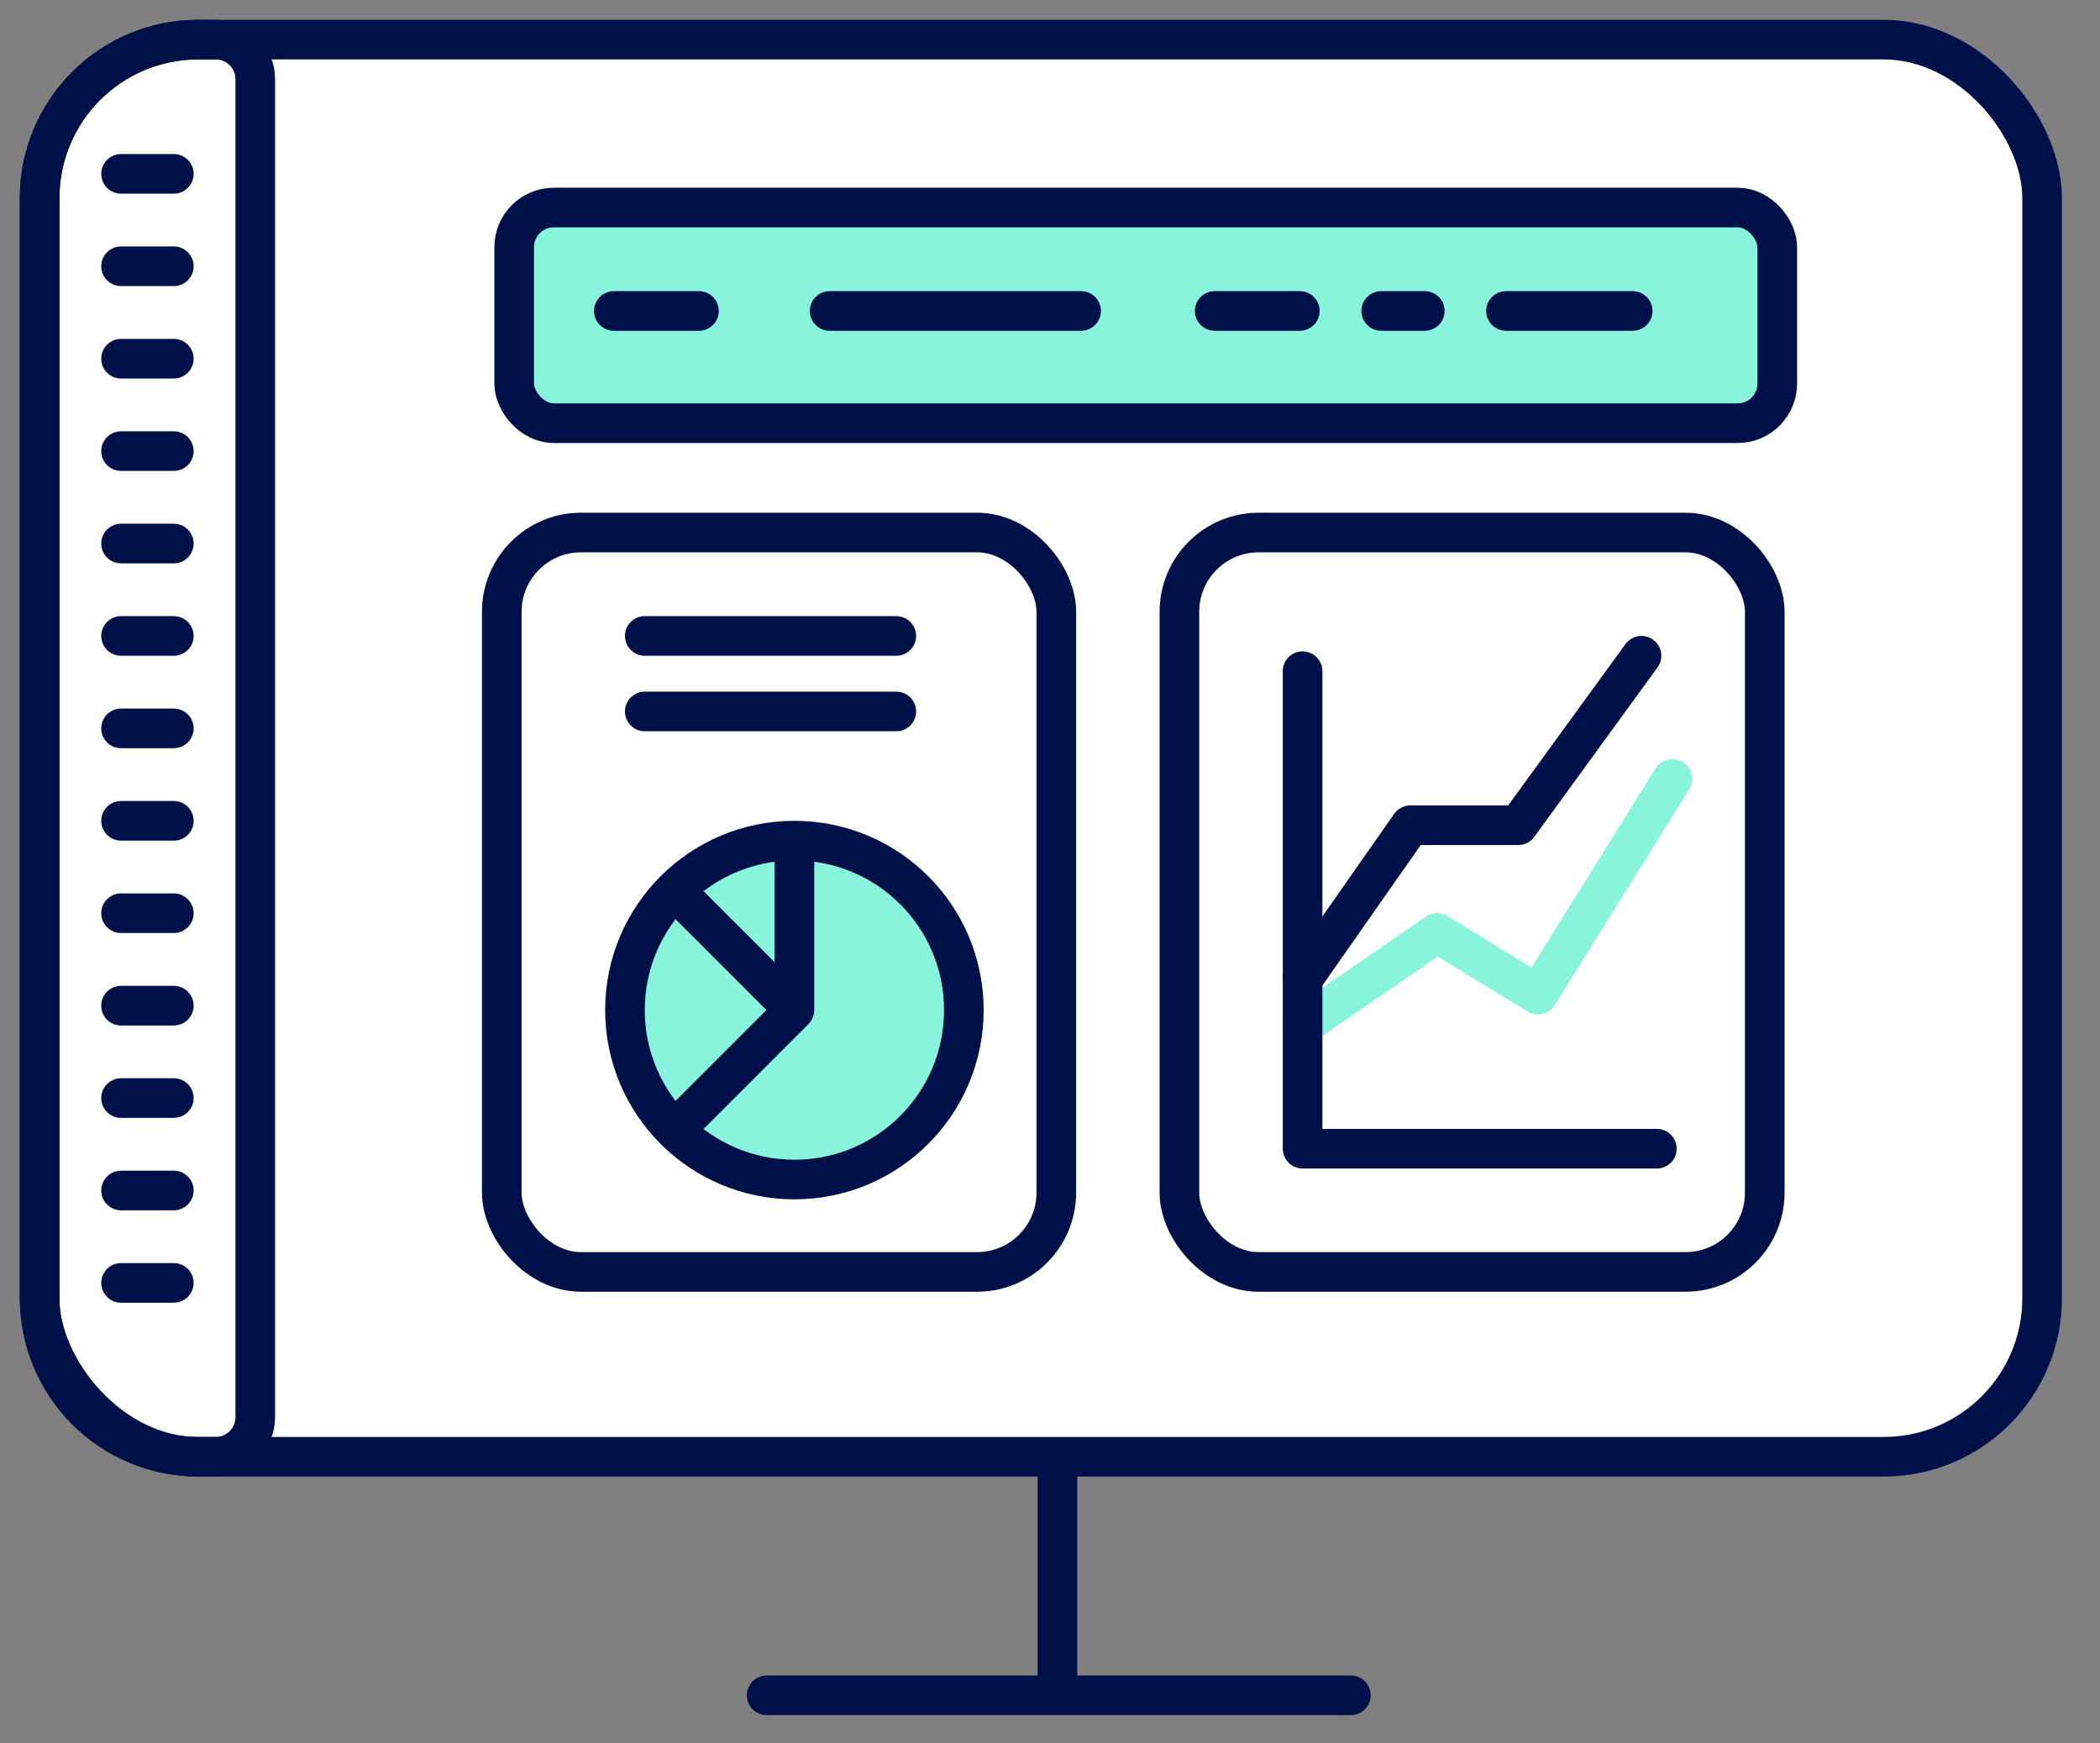
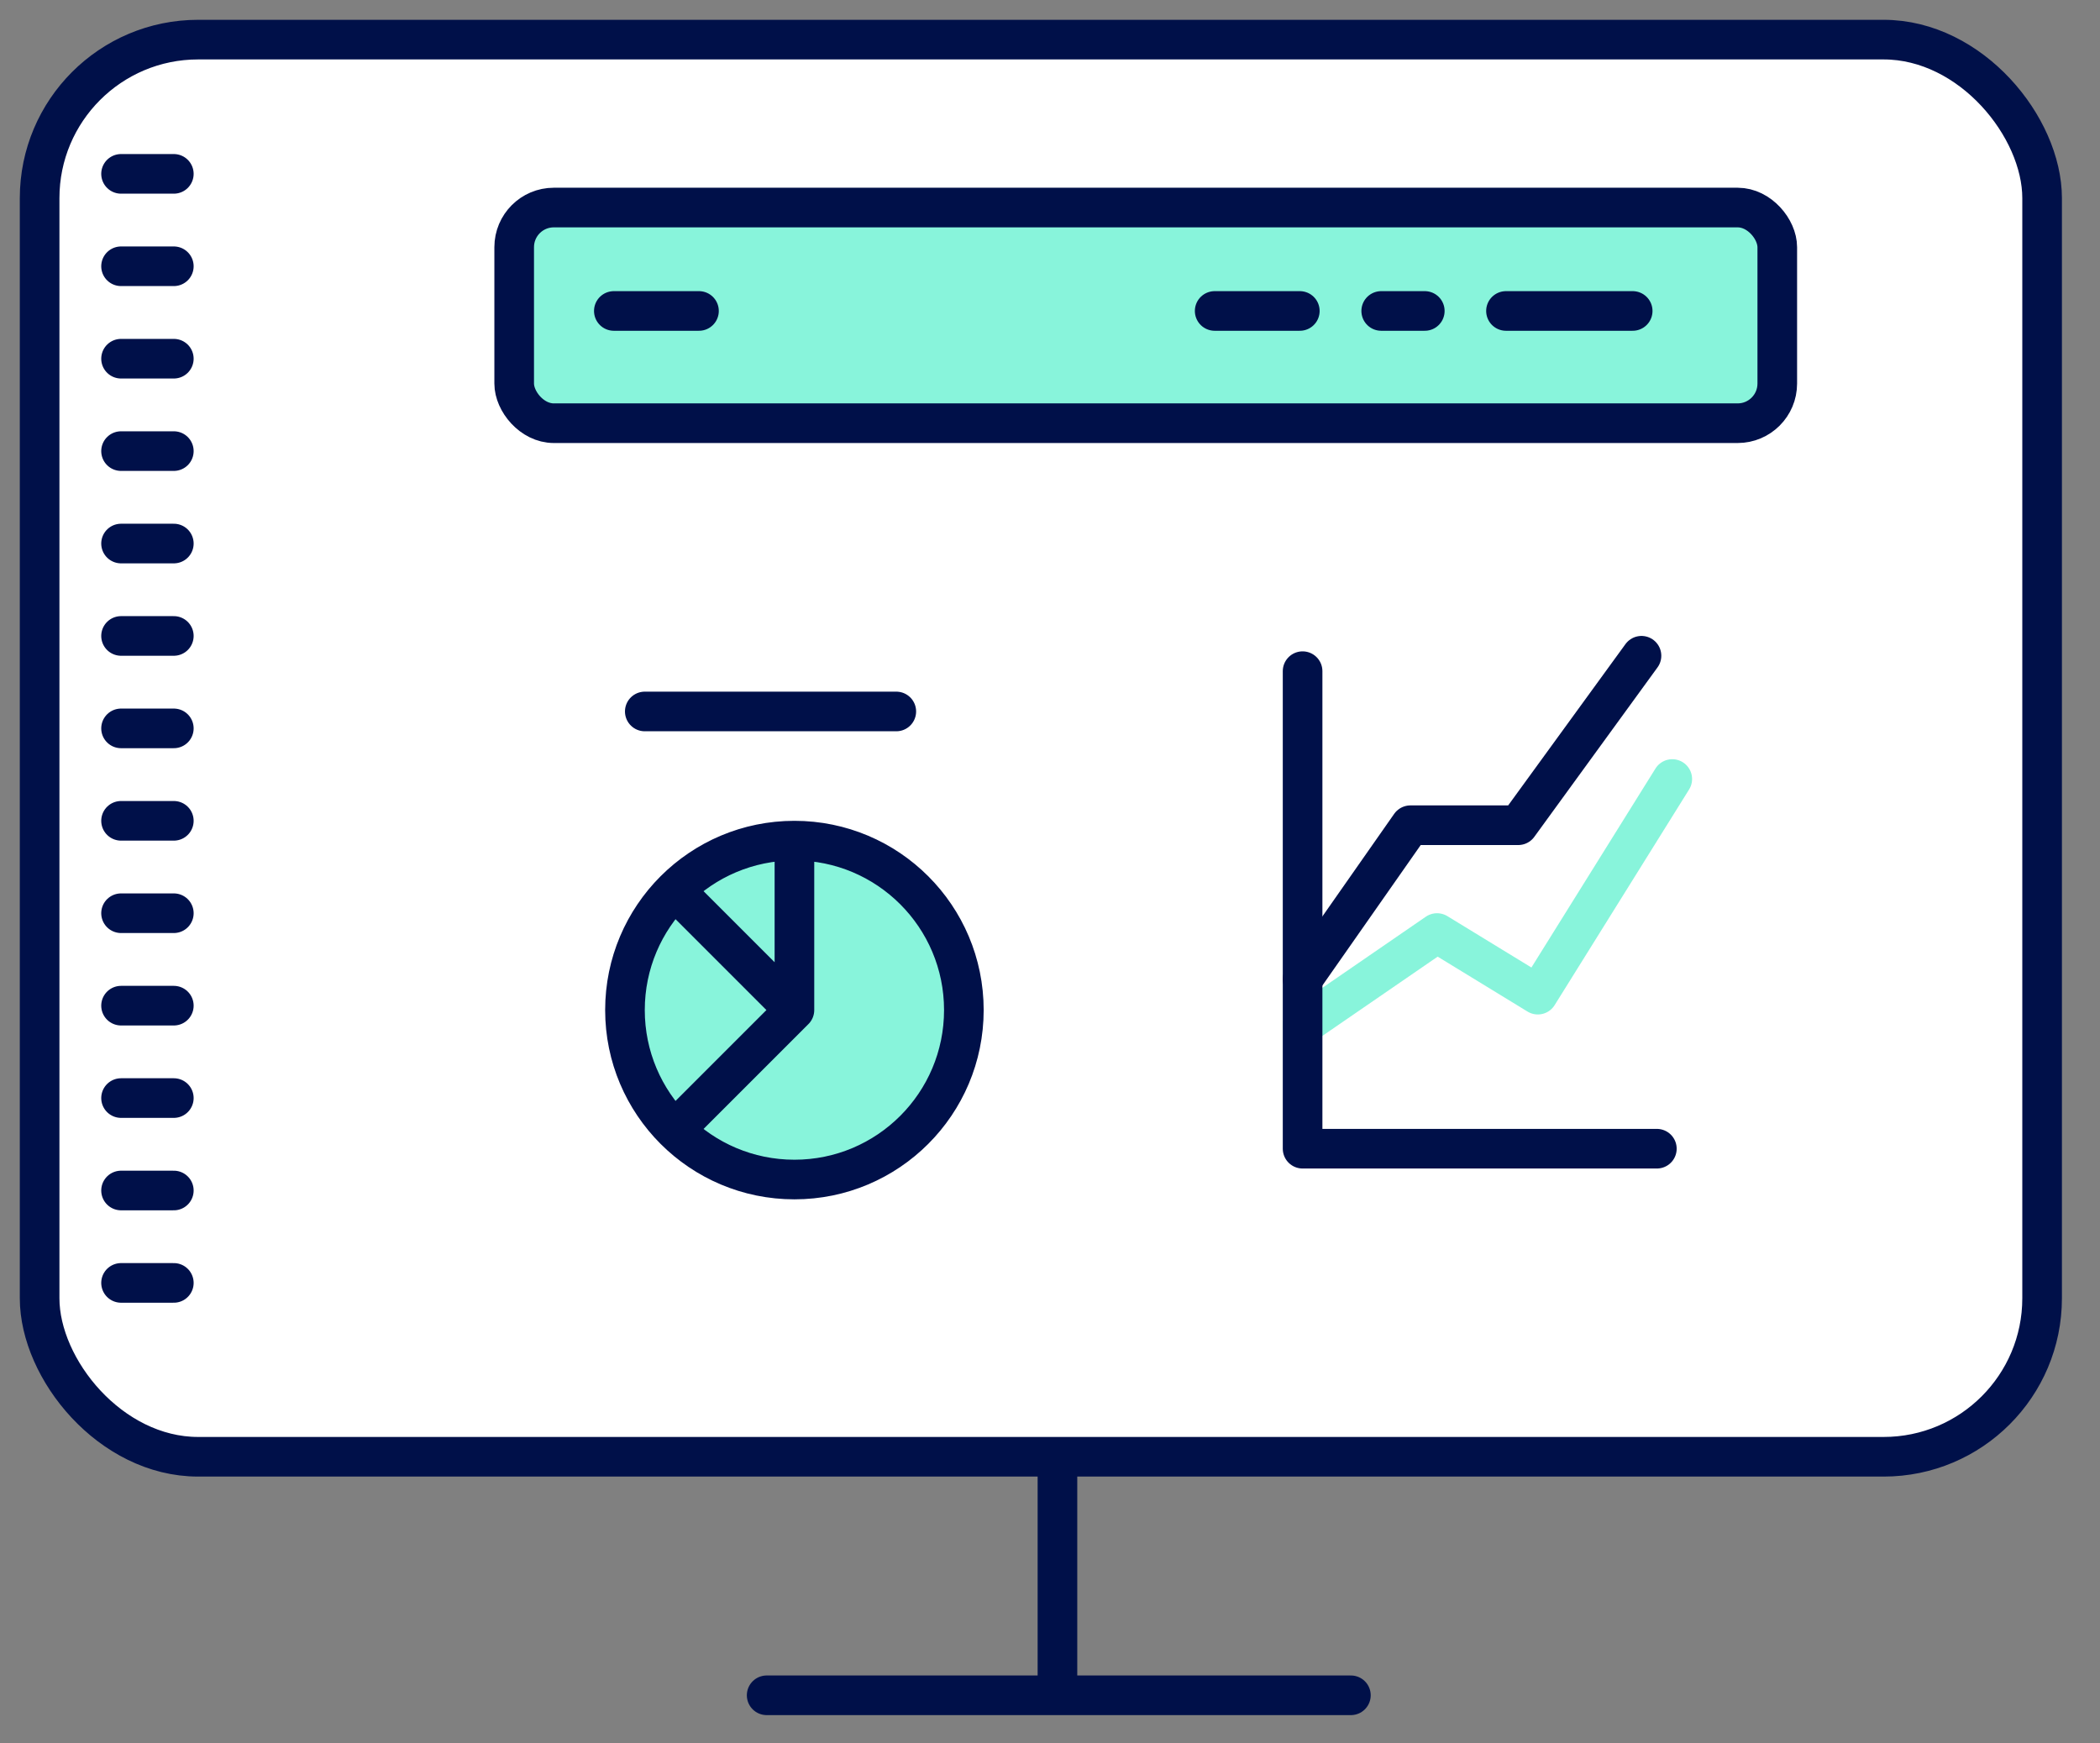
<svg xmlns="http://www.w3.org/2000/svg" width="53" height="44" viewBox="0 0 53 44" fill="none">
  <rect x="0" y="0" width="53" height="44" fill="#808080" stroke="none" />
  <rect x="1" y="1" width="50.539" height="35.766" rx="4" fill="white" stroke="#001049" stroke-linecap="round" stroke-linejoin="round" />
  <line x1="26.688" y1="37.188" x2="26.688" y2="42.486" stroke="#001049" stroke-linecap="round" stroke-linejoin="round" />
  <line x1="34.094" y1="42.786" x2="19.349" y2="42.786" stroke="#001049" stroke-linecap="round" stroke-linejoin="round" />
  <rect x="12.977" y="5.238" width="31.878" height="5.443" rx="1" fill="#88F4DB" stroke="#001049" stroke-linecap="round" stroke-linejoin="round" />
-   <rect x="12.664" y="13.44" width="13.995" height="18.661" rx="2" fill="white" stroke="#001049" stroke-linecap="round" stroke-linejoin="round" />
-   <rect x="29.766" y="13.44" width="14.773" height="18.661" rx="2" fill="white" stroke="#001049" stroke-linecap="round" stroke-linejoin="round" />
-   <line x1="20.938" y1="7.848" x2="27.285" y2="7.848" stroke="#001049" stroke-linecap="round" stroke-linejoin="round" />
  <line x1="30.656" y1="7.848" x2="32.805" y2="7.848" stroke="#001049" stroke-linecap="round" stroke-linejoin="round" />
  <line x1="15.492" y1="7.848" x2="17.641" y2="7.848" stroke="#001049" stroke-linecap="round" stroke-linejoin="round" />
  <line x1="34.859" y1="7.848" x2="35.959" y2="7.848" stroke="#001049" stroke-linecap="round" stroke-linejoin="round" />
  <line x1="38.008" y1="7.848" x2="41.206" y2="7.848" stroke="#001049" stroke-linecap="round" stroke-linejoin="round" />
  <line x1="16.273" y1="17.956" x2="22.621" y2="17.956" stroke="#001049" stroke-linecap="round" stroke-linejoin="round" />
  <path d="M32.875 25.881L36.268 23.548L38.812 25.103L42.205 19.661" stroke="#88F4DB" stroke-linecap="round" stroke-linejoin="round" />
  <path d="M32.875 24.714L35.596 20.827H38.318L41.428 16.55" stroke="#001049" stroke-linecap="round" stroke-linejoin="round" />
-   <line x1="16.273" y1="16.05" x2="22.621" y2="16.05" stroke="#001049" stroke-linecap="round" stroke-linejoin="round" />
-   <path d="M1 5C1 2.791 2.791 1 5 1H5.443C5.995 1 6.443 1.448 6.443 2V35.766C6.443 36.318 5.995 36.766 5.443 36.766H5C2.791 36.766 1 34.975 1 32.766V5Z" stroke="#001049" stroke-linecap="round" stroke-linejoin="round" />
  <line x1="3.055" y1="4.388" x2="4.387" y2="4.388" stroke="#001049" stroke-linecap="round" stroke-linejoin="round" />
  <line x1="3.055" y1="6.72" x2="4.387" y2="6.72" stroke="#001049" stroke-linecap="round" stroke-linejoin="round" />
  <line x1="3.055" y1="9.053" x2="4.387" y2="9.053" stroke="#001049" stroke-linecap="round" stroke-linejoin="round" />
  <line x1="3.055" y1="11.385" x2="4.387" y2="11.385" stroke="#001049" stroke-linecap="round" stroke-linejoin="round" />
  <line x1="3.055" y1="13.718" x2="4.387" y2="13.718" stroke="#001049" stroke-linecap="round" stroke-linejoin="round" />
  <line x1="3.055" y1="16.05" x2="4.387" y2="16.05" stroke="#001049" stroke-linecap="round" stroke-linejoin="round" />
  <line x1="3.055" y1="18.383" x2="4.387" y2="18.383" stroke="#001049" stroke-linecap="round" stroke-linejoin="round" />
  <line x1="3.055" y1="20.716" x2="4.387" y2="20.716" stroke="#001049" stroke-linecap="round" stroke-linejoin="round" />
  <line x1="3.055" y1="23.048" x2="4.387" y2="23.048" stroke="#001049" stroke-linecap="round" stroke-linejoin="round" />
  <line x1="3.055" y1="25.381" x2="4.387" y2="25.381" stroke="#001049" stroke-linecap="round" stroke-linejoin="round" />
  <line x1="3.055" y1="27.713" x2="4.387" y2="27.713" stroke="#001049" stroke-linecap="round" stroke-linejoin="round" />
  <line x1="3.055" y1="30.046" x2="4.387" y2="30.046" stroke="#001049" stroke-linecap="round" stroke-linejoin="round" />
  <line x1="3.055" y1="32.378" x2="4.387" y2="32.378" stroke="#001049" stroke-linecap="round" stroke-linejoin="round" />
  <path d="M41.816 28.991H32.875V16.939" stroke="#001049" stroke-linecap="round" stroke-linejoin="round" />
  <path d="M15.773 25.492C15.773 27.854 17.688 29.769 20.05 29.769C22.412 29.769 24.326 27.854 24.326 25.492C24.326 23.13 22.412 21.216 20.05 21.216C17.688 21.216 15.773 23.13 15.773 25.492Z" fill="#88F4DB" />
  <path d="M20.05 21.216C22.412 21.216 24.326 23.13 24.326 25.492C24.326 27.854 22.412 29.769 20.05 29.769C17.688 29.769 15.773 27.854 15.773 25.492C15.773 23.13 17.688 21.216 20.05 21.216ZM20.05 21.216L20.05 25.492M20.05 25.492L17.11 28.432M20.05 25.492L17.11 22.552" stroke="#001049" stroke-linecap="round" stroke-linejoin="round" />
</svg>